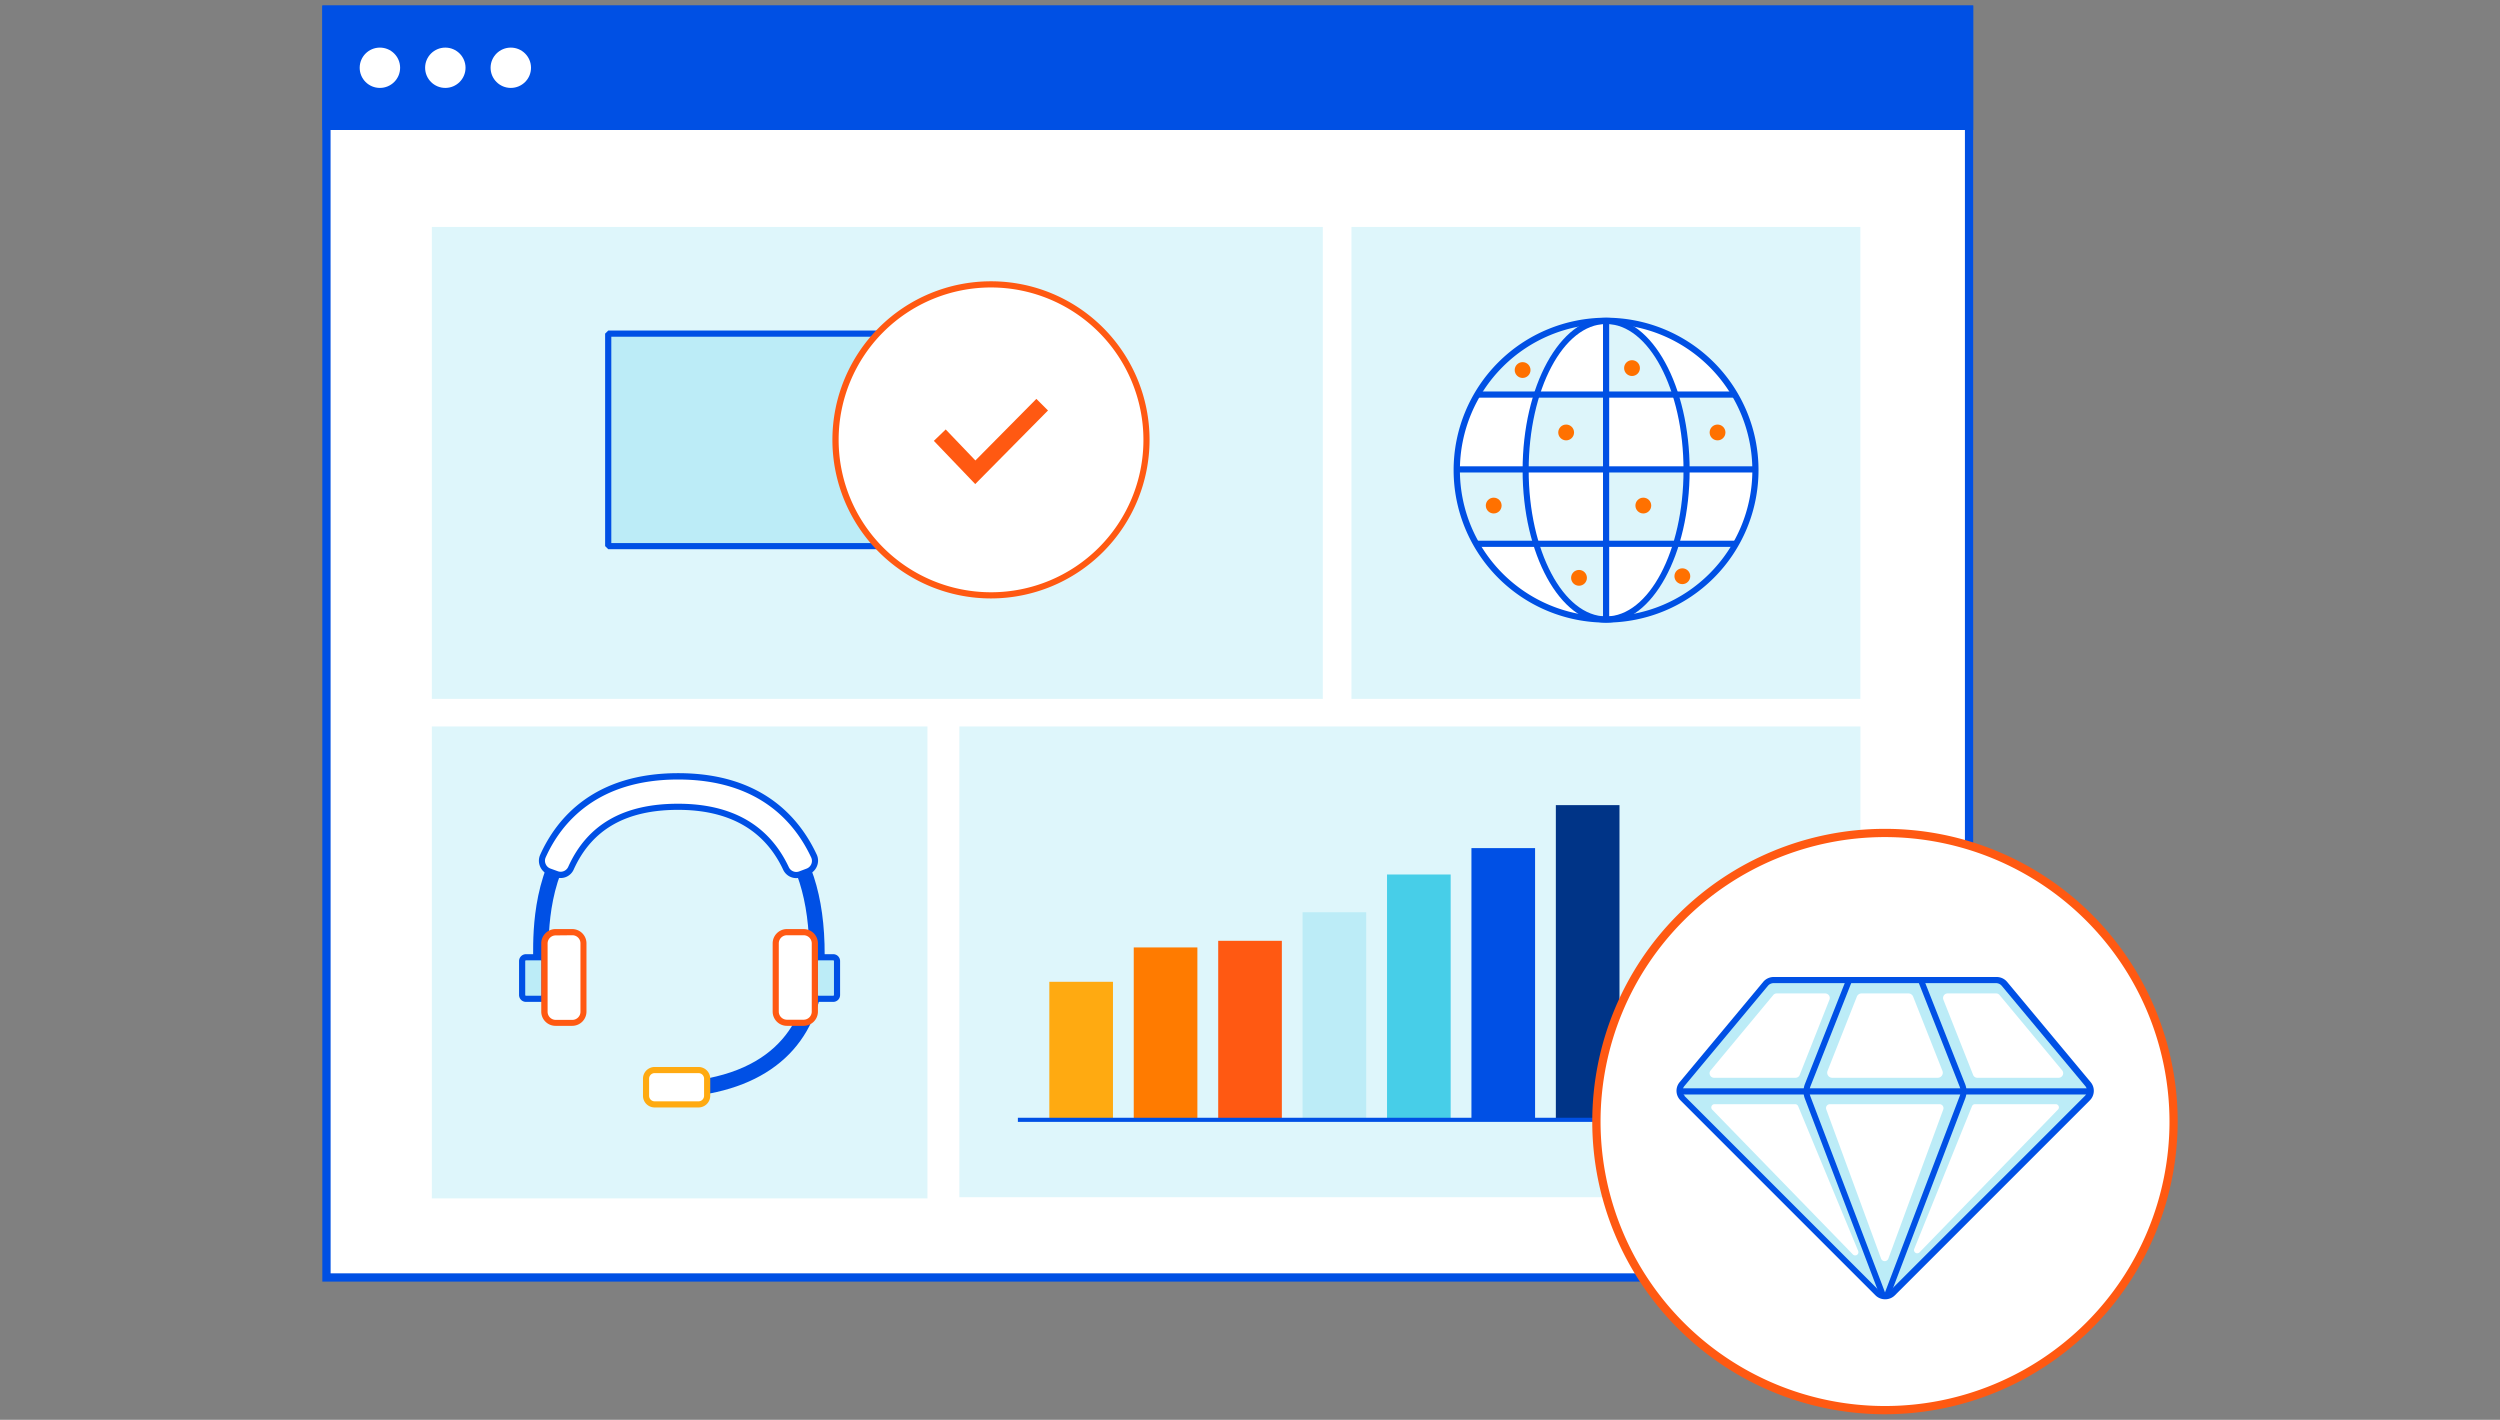
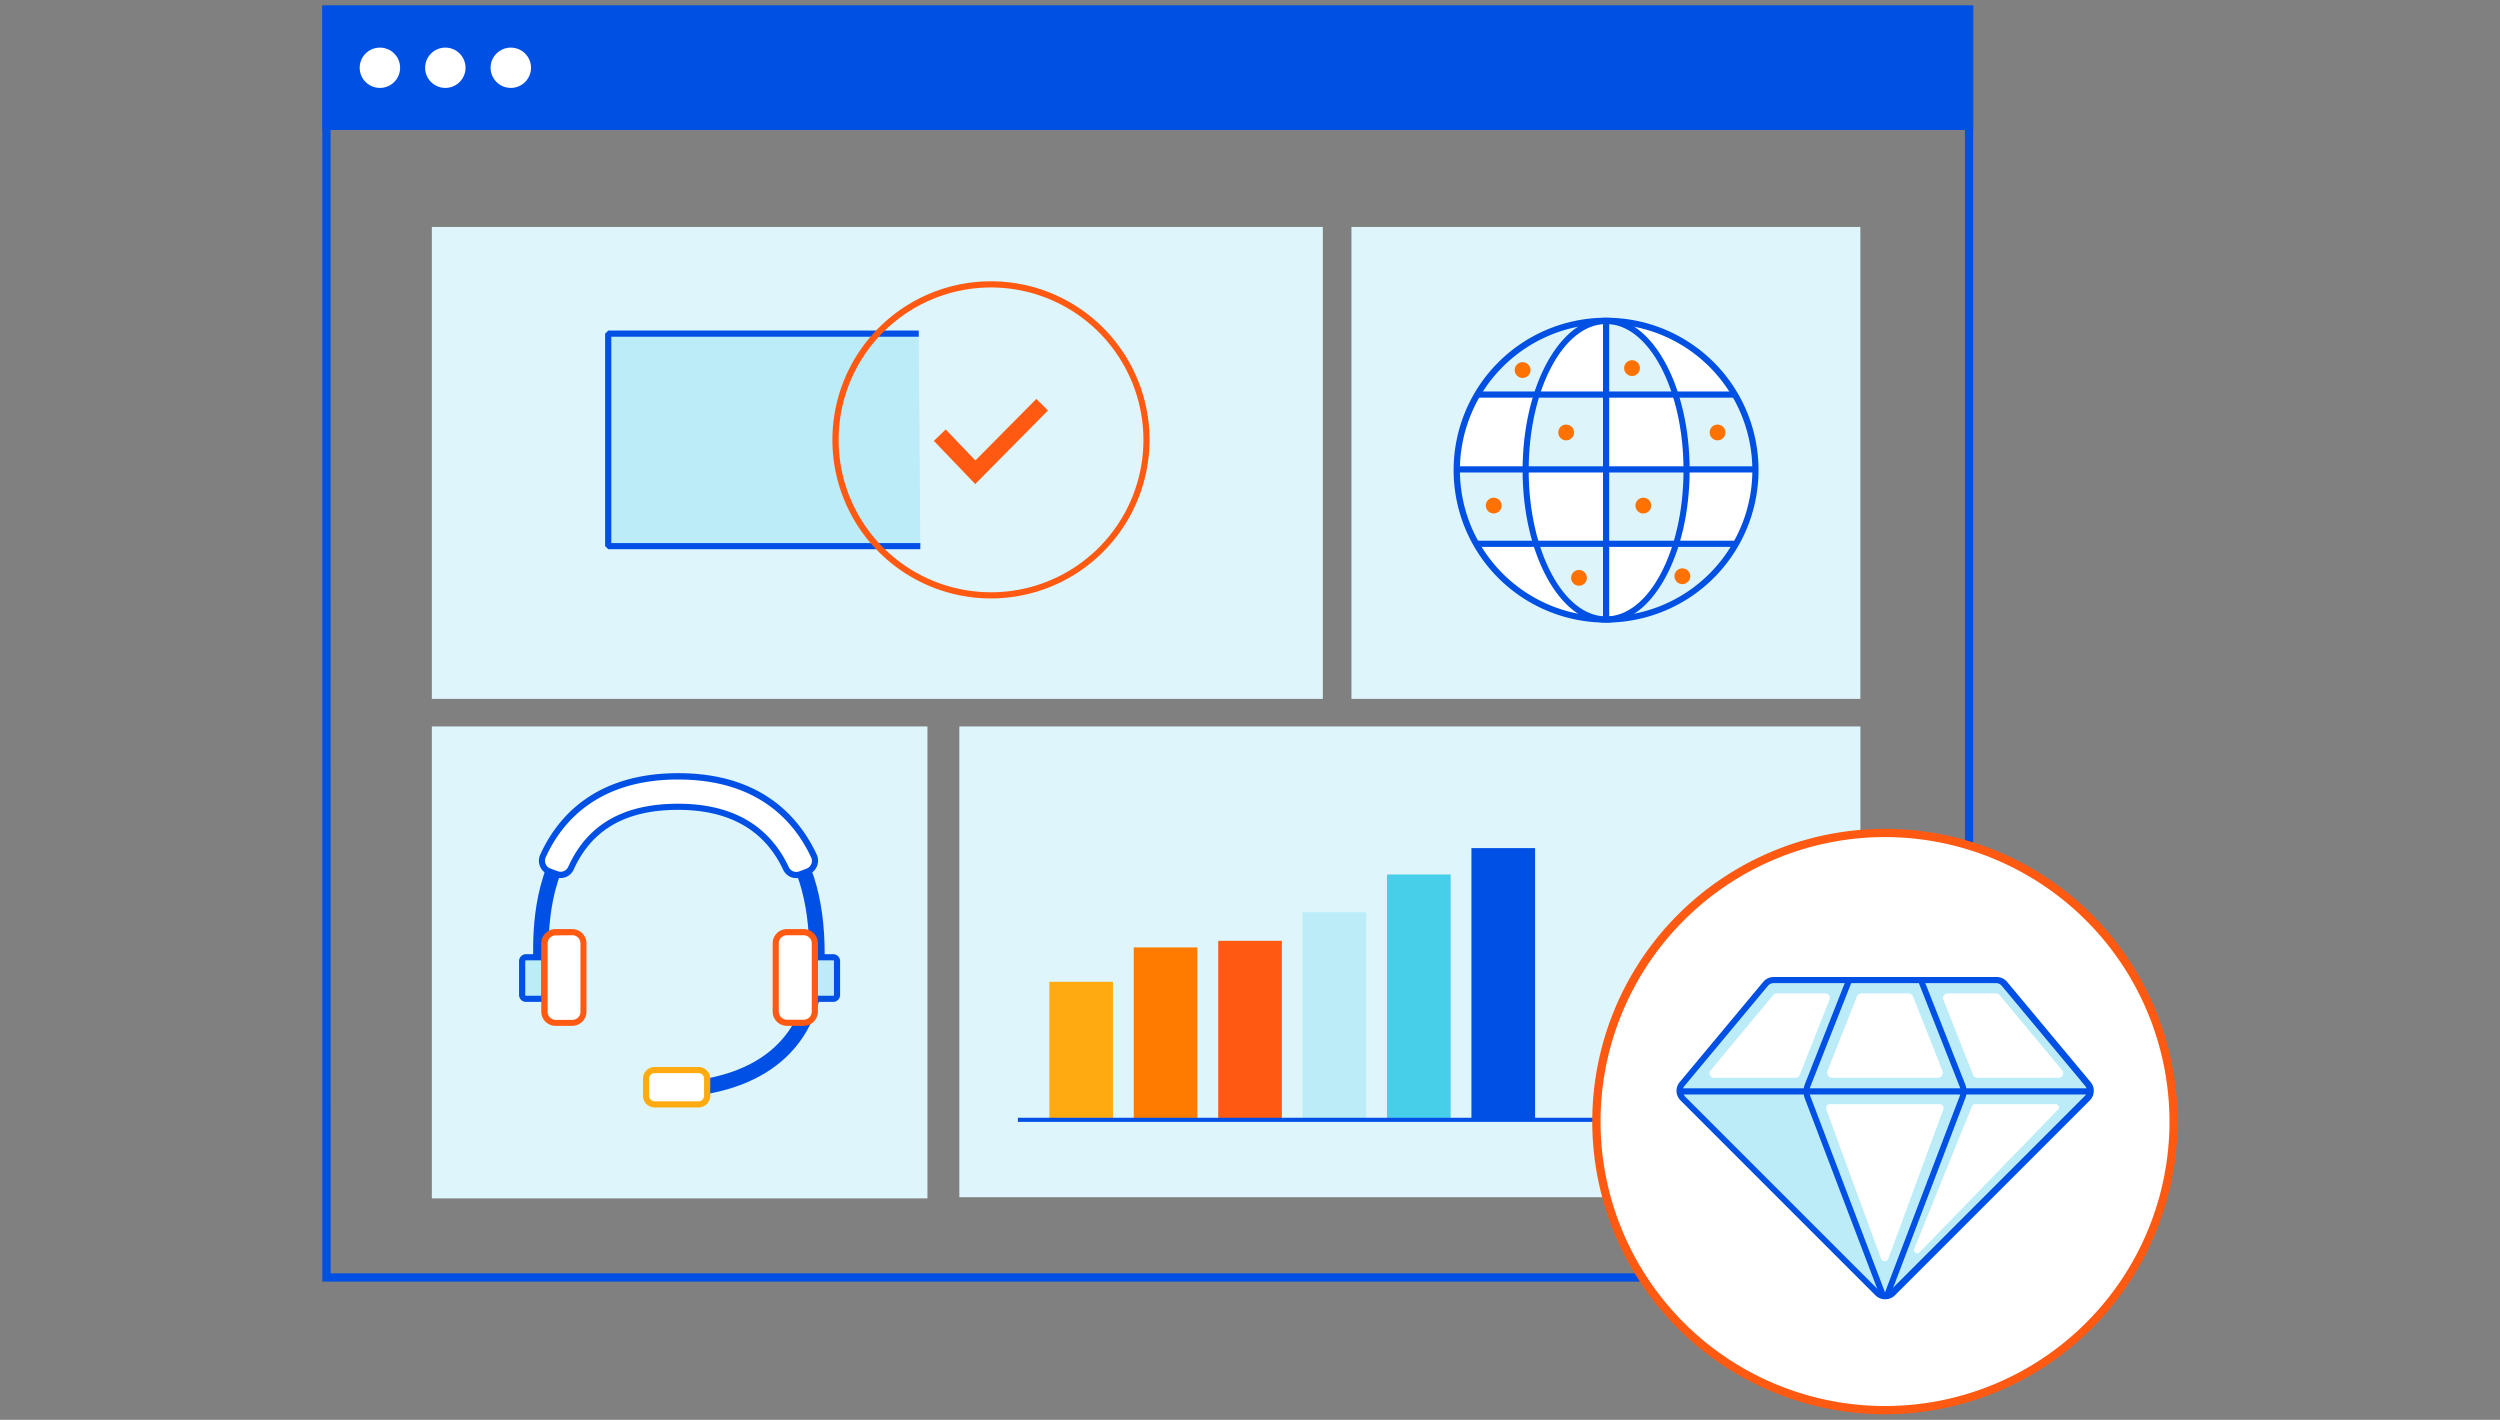
<svg xmlns="http://www.w3.org/2000/svg" id="Layer_1" data-name="Layer 1" viewBox="0 0 449 255">
  <rect x="0" y="0" width="449" height="255" fill="#808080" stroke="none" />
  <defs>
    <style>.cls-1{fill:#fff;}.cls-2{fill:#0050e4;}.cls-3{fill:#def6fb;}.cls-4{fill:#0050e5;}.cls-5{fill:#bcecf7;}.cls-6{fill:#ff5912;}.cls-7{fill:#fa1;}.cls-8{fill:#ff7b00;}.cls-9{fill:#47cee8;}.cls-10{fill:#003487;}.cls-11{fill:#ddf5fa;}.cls-12{fill:#ff7100;}</style>
  </defs>
-   <rect class="cls-1" x="58.63" y="1.74" width="295.01" height="227.69" />
  <path class="cls-2" d="M354.38,230.17H57.89V1H354.38Zm-295-1.48H352.9V2.48H59.37Z" />
  <rect class="cls-2" x="58.63" y="1.74" width="295.01" height="20.86" />
  <path class="cls-2" d="M354.39,23.35H57.89V1h296.5Zm-295-1.49H352.9V2.49H59.37Z" />
  <ellipse class="cls-1" cx="68.23" cy="12.17" rx="3.63" ry="3.62" />
  <ellipse class="cls-1" cx="79.98" cy="12.17" rx="3.63" ry="3.62" />
  <ellipse class="cls-1" cx="91.74" cy="12.17" rx="3.63" ry="3.62" />
  <rect class="cls-3" x="172.3" y="130.47" width="161.83" height="84.55" />
  <rect class="cls-3" x="77.56" y="40.76" width="160.02" height="84.76" />
  <rect class="cls-3" x="242.72" y="40.76" width="91.4" height="84.76" />
  <rect class="cls-3" x="77.56" y="130.47" width="89.01" height="84.76" />
  <path class="cls-4" d="M126.16,196.62l-.43-2.71c16.23-2.56,19.63-13.37,19.63-22v-.36c0-9.94-2.33-17.37-7-22.09-3.92-3.94-9.49-5.94-16.54-5.94s-12.58,2-16.45,5.87c-6.94,7-6.87,18.28-6.84,22v.52H95.75v-.51c0-4-.09-16.16,7.64-23.94,4.41-4.43,10.6-6.68,18.4-6.68s14,2.27,18.49,6.74c5.23,5.26,7.87,13.34,7.83,24v.35C148.1,185.62,140.31,194.39,126.16,196.62Z" />
  <path class="cls-1" d="M143.71,157a2,2,0,0,1-2.56-1.07c-3.45-7.34-10-11.06-19.37-11.06-9.57,0-15.88,3.61-19.25,11A2,2,0,0,1,100,157l-1.35-.49a2,2,0,0,1-1.15-2.74c3.14-7,9.88-14.37,24.3-14.37s21.18,7.39,24.4,14.35a2,2,0,0,1-1.13,2.75Z" />
  <path class="cls-4" d="M143,157.71a2.6,2.6,0,0,1-2.35-1.52c-3.34-7.12-9.69-10.74-18.86-10.74-9.35,0-15.48,3.5-18.74,10.69a2.58,2.58,0,0,1-3.25,1.4l-1.35-.49A2.62,2.62,0,0,1,97,155.62a2.59,2.59,0,0,1,0-2.06c3-6.7,9.78-14.7,24.81-14.7s21.8,8,24.9,14.68a2.59,2.59,0,0,1,0,2.06,2.62,2.62,0,0,1-1.48,1.44l-1.35.5A2.41,2.41,0,0,1,143,157.71Zm-21.21-13.36c9.64,0,16.32,3.82,19.87,11.37a1.48,1.48,0,0,0,1.86.79h0l1.35-.51a1.48,1.48,0,0,0,.82-2c-3-6.41-9.52-14-23.9-14S100.87,147.61,98,154a1.44,1.44,0,0,0,0,1.17,1.46,1.46,0,0,0,.85.82l1.35.49a1.49,1.49,0,0,0,1.86-.81C105.49,148.06,112,144.35,121.78,144.35Z" />
  <rect class="cls-5" x="93.78" y="171.92" width="4.02" height="7.46" rx="0.69" />
  <path class="cls-4" d="M97.11,179.94H94.46a1.25,1.25,0,0,1-1.24-1.24v-6.09a1.25,1.25,0,0,1,1.24-1.24h2.65a1.25,1.25,0,0,1,1.24,1.24v6.09A1.25,1.25,0,0,1,97.11,179.94Zm-2.65-7.46a.13.13,0,0,0-.13.13v6.09a.13.13,0,0,0,.13.13h2.65a.13.13,0,0,0,.13-.13v-6.09a.13.13,0,0,0-.13-.13Z" />
  <rect class="cls-1" x="97.79" y="167.42" width="6.98" height="16.27" rx="2.01" />
  <path class="cls-6" d="M102.77,184.24h-3a2.56,2.56,0,0,1-2.56-2.56V169.43a2.57,2.57,0,0,1,2.56-2.57h3a2.57,2.57,0,0,1,2.56,2.57v12.25A2.56,2.56,0,0,1,102.77,184.24ZM99.8,168a1.45,1.45,0,0,0-1.45,1.46v12.25a1.46,1.46,0,0,0,1.45,1.46h3a1.46,1.46,0,0,0,1.45-1.46V169.43a1.45,1.45,0,0,0-1.45-1.46Z" />
  <rect class="cls-5" x="146.34" y="171.92" width="4.02" height="7.46" rx="0.69" transform="translate(296.7 351.31) rotate(-180)" />
  <path class="cls-4" d="M149.67,179.94H147a1.24,1.24,0,0,1-1.24-1.24v-6.09a1.24,1.24,0,0,1,1.24-1.24h2.64a1.24,1.24,0,0,1,1.24,1.24v6.09A1.24,1.24,0,0,1,149.67,179.94ZM147,172.48a.13.13,0,0,0-.13.13v6.09a.13.13,0,0,0,.13.13h2.64a.13.13,0,0,0,.14-.13v-6.09a.13.13,0,0,0-.14-.13Z" />
  <rect class="cls-1" x="139.36" y="167.42" width="6.98" height="16.27" rx="2.01" transform="translate(285.7 351.11) rotate(-180)" />
  <path class="cls-6" d="M144.33,184.24h-3a2.56,2.56,0,0,1-2.56-2.56V169.43a2.57,2.57,0,0,1,2.56-2.57h3a2.57,2.57,0,0,1,2.57,2.57v12.25A2.56,2.56,0,0,1,144.33,184.24Zm-3-16.27a1.46,1.46,0,0,0-1.46,1.46v12.25a1.47,1.47,0,0,0,1.46,1.46h3a1.46,1.46,0,0,0,1.46-1.46V169.43a1.46,1.46,0,0,0-1.46-1.46Z" />
  <rect class="cls-1" x="118.43" y="189.78" width="6.17" height="10.97" rx="1.55" transform="translate(-73.75 316.78) rotate(-90)" />
  <path class="cls-7" d="M125.45,198.9h-7.87a2.1,2.1,0,0,1-2.1-2.1v-3.07a2.1,2.1,0,0,1,2.1-2.1h7.87a2.11,2.11,0,0,1,2.11,2.1v3.07A2.11,2.11,0,0,1,125.45,198.9Zm-7.87-6.17a1,1,0,0,0-1,1v3.07a1,1,0,0,0,1,1h7.87a1,1,0,0,0,1-1v-3.07a1,1,0,0,0-1-1Z" />
  <polyline class="cls-5" points="165.01 59.92 109.24 59.92 109.24 98.08 165.29 98.08" />
  <polygon class="cls-4" points="165.29 98.64 109.24 98.64 108.68 98.08 108.68 59.92 109.24 59.37 165.01 59.37 165.01 60.48 109.79 60.48 109.79 97.53 165.29 97.53 165.29 98.64" />
-   <circle class="cls-1" cx="177.98" cy="79" r="27.93" />
  <path class="cls-6" d="M178,107.48A28.48,28.48,0,1,1,206.46,79,28.51,28.51,0,0,1,178,107.48Zm0-55.85A27.37,27.37,0,1,0,205.36,79,27.4,27.4,0,0,0,178,51.63Z" />
  <polygon class="cls-6" points="175.15 86.94 167.72 79.18 169.85 77.13 175.18 82.7 186.13 71.64 188.22 73.72 175.15 86.94" />
  <rect class="cls-8" x="193.86" y="179.92" width="30.96" height="11.43" transform="translate(23.7 394.98) rotate(-90)" />
  <rect class="cls-6" x="208.43" y="179.33" width="32.15" height="11.43" transform="translate(39.46 409.55) rotate(-90)" />
  <rect class="cls-5" x="221.02" y="176.76" width="37.28" height="11.43" transform="translate(57.18 422.14) rotate(-90)" />
  <rect class="cls-9" x="232.8" y="173.38" width="44.06" height="11.43" transform="translate(75.73 433.92) rotate(-90)" />
-   <rect class="cls-10" x="256.88" y="167.14" width="56.53" height="11.43" transform="translate(112.29 458.01) rotate(-90)" />
  <rect class="cls-4" x="245.59" y="171" width="48.8" height="11.43" transform="translate(93.27 446.71) rotate(-90)" />
  <rect class="cls-7" x="181.78" y="183.01" width="24.79" height="11.43" transform="translate(5.45 382.9) rotate(-90)" />
  <rect class="cls-4" x="182.81" y="200.75" width="113.7" height="0.74" />
  <circle class="cls-1" cx="338.54" cy="201.43" r="51.83" />
  <path class="cls-6" d="M338.54,254a52.57,52.57,0,1,1,52.57-52.57A52.63,52.63,0,0,1,338.54,254Zm0-103.66a51.09,51.09,0,1,0,51.1,51.09A51.15,51.15,0,0,0,338.54,150.34Z" />
  <path class="cls-5" d="M302.2,197.23l35,35a1.88,1.88,0,0,0,2.67,0l35-35a1.89,1.89,0,0,0,.12-2.54l-15-18a1.89,1.89,0,0,0-1.45-.68H318.52a1.88,1.88,0,0,0-1.45.68l-15,18A1.89,1.89,0,0,0,302.2,197.23Z" />
  <path class="cls-4" d="M338.54,233.35a2.42,2.42,0,0,1-1.72-.72l-35-35a2.42,2.42,0,0,1-.15-3.28l15-18a2.44,2.44,0,0,1,1.88-.88h40.05a2.44,2.44,0,0,1,1.88.88l15,18a2.42,2.42,0,0,1-.15,3.28l-35,35A2.43,2.43,0,0,1,338.54,233.35Zm-36-36.51,35,35a1.34,1.34,0,0,0,1.89,0l35-35a1.32,1.32,0,0,0,.08-1.79l-15-18a1.36,1.36,0,0,0-1-.48H318.52a1.36,1.36,0,0,0-1,.48l-15,18a1.32,1.32,0,0,0,.08,1.79Z" />
  <rect class="cls-4" x="301.85" y="195.46" width="73.39" height="1.11" />
  <path class="cls-4" d="M337.64,232.75l-13.47-35.39a3.67,3.67,0,0,1,0-2.69l7.46-18.9,1,.41-7.46,18.89a2.65,2.65,0,0,0,0,1.9l13.47,35.39Z" />
  <path class="cls-4" d="M339.46,232.72l-1-.39,13.49-35.44a2.43,2.43,0,0,0,0-1.74l-7.49-19,1-.41,7.49,19a3.56,3.56,0,0,1,0,2.55Z" />
-   <path class="cls-1" d="M322.42,198.31H307.94a.58.58,0,0,0-.41,1l25.26,26a.58.58,0,0,0,.95-.61l-10.78-26A.59.59,0,0,0,322.42,198.31Z" />
  <path class="cls-1" d="M354.7,198.31h14.47a.57.57,0,0,1,.41,1l-24.84,25.62a.58.58,0,0,1-.95-.61l10.37-25.62A.59.59,0,0,1,354.7,198.31Z" />
  <path class="cls-1" d="M328.64,198.31h19.71a.71.71,0,0,1,.66.95l-9.86,26.79a.7.7,0,0,1-1.31,0L328,199.26A.7.7,0,0,1,328.64,198.31Z" />
  <path class="cls-1" d="M328.23,192.32,333.49,179a.9.9,0,0,1,.85-.58h8.41a.91.91,0,0,1,.85.58l5.26,13.32a.91.91,0,0,1-.85,1.25H329.08A.91.91,0,0,1,328.23,192.32Z" />
  <path class="cls-1" d="M370.36,192.23l-11.23-13.51a.79.79,0,0,0-.62-.3h-8.72a.82.82,0,0,0-.76,1.12l5.34,13.51a.8.8,0,0,0,.75.52h14.62A.82.82,0,0,0,370.36,192.23Z" />
  <path class="cls-1" d="M307.24,192.23l11.23-13.51a.79.79,0,0,1,.62-.3h8.72a.82.82,0,0,1,.76,1.12l-5.34,13.51a.8.8,0,0,1-.76.52H307.86A.81.81,0,0,1,307.24,192.23Z" />
  <path class="cls-11" d="M315.14,84.34h-12.5A45.65,45.65,0,0,0,300.72,71h10.84A26.74,26.74,0,0,1,315.14,84.34Z" />
  <path class="cls-1" d="M302.64,84.34h12.5a26.78,26.78,0,0,1-3.58,13.4H300.72a35,35,0,0,0,.92-3.56A47.34,47.34,0,0,0,302.64,84.34Z" />
  <path class="cls-1" d="M311.56,71H300.72c-2.46-8-7.08-13.4-12.37-13.4A26.8,26.8,0,0,1,311.56,71Z" />
  <path class="cls-11" d="M300.72,97.74h10.84a26.8,26.8,0,0,1-23.21,13.4C293.64,111.14,298.26,105.75,300.72,97.74Z" />
  <path class="cls-1" d="M302.64,84.34H288.35V71h12.37A45.65,45.65,0,0,1,302.64,84.34Z" />
  <path class="cls-11" d="M288.35,84.34h14.29a47.34,47.34,0,0,1-1,9.84,35,35,0,0,1-.92,3.56H288.35Z" />
  <path class="cls-11" d="M300.72,71H288.35V57.55C293.64,57.55,298.26,62.94,300.72,71Z" />
  <path class="cls-1" d="M288.35,97.74h12.37c-2.46,8-7.08,13.4-12.37,13.4Z" />
  <path class="cls-11" d="M288.35,97.74v13.4c-5.29,0-9.91-5.39-12.38-13.4Z" />
  <path class="cls-1" d="M288.35,84.34v13.4H276a46.07,46.07,0,0,1-1.91-13.4Z" />
  <path class="cls-11" d="M288.35,71V84.34H274.06A46,46,0,0,1,276,71Z" />
  <path class="cls-1" d="M288.35,57.55V71H276C278.44,62.94,283.06,57.55,288.35,57.55Z" />
  <path class="cls-11" d="M288.35,57.55c-5.29,0-9.91,5.39-12.38,13.4H265.14A26.78,26.78,0,0,1,288.35,57.55Z" />
  <path class="cls-1" d="M276,97.74c2.47,8,7.09,13.4,12.38,13.4a26.78,26.78,0,0,1-23.21-13.4Z" />
  <path class="cls-1" d="M265.14,71H276a46,46,0,0,0-1.91,13.39h-12.5A26.64,26.64,0,0,1,265.14,71Z" />
  <path class="cls-11" d="M276,97.74H265.14a26.67,26.67,0,0,1-3.58-13.4h12.5A46.07,46.07,0,0,0,276,97.74Z" />
  <circle class="cls-12" cx="273.46" cy="66.46" r="1.42" />
  <circle class="cls-12" cx="281.28" cy="77.67" r="1.42" />
  <circle class="cls-12" cx="293.11" cy="66.11" r="1.42" />
  <circle class="cls-12" cx="308.47" cy="77.67" r="1.42" />
  <circle class="cls-12" cx="302.15" cy="103.49" r="1.42" />
  <circle class="cls-12" cx="295.14" cy="90.8" r="1.42" />
  <circle class="cls-12" cx="283.59" cy="103.78" r="1.42" />
  <circle class="cls-12" cx="268.27" cy="90.8" r="1.42" />
  <rect class="cls-2" x="287.9" y="57.48" width="1.11" height="53.66" />
  <rect class="cls-2" x="261.63" y="83.75" width="53.66" height="1.11" />
  <rect class="cls-2" x="265.25" y="70.31" width="46.41" height="1.11" />
  <rect class="cls-2" x="265.25" y="97.11" width="46.41" height="1.11" />
  <path class="cls-2" d="M288.46,111.82a27.38,27.38,0,1,1,27.37-27.37A27.41,27.41,0,0,1,288.46,111.82Zm0-53.63a26.26,26.26,0,1,0,26.26,26.26A26.29,26.29,0,0,0,288.46,58.19Z" />
  <path class="cls-2" d="M288.46,111.82c-8.28,0-15-12.28-15-27.37s6.74-27.38,15-27.38,15,12.28,15,27.38S296.74,111.82,288.46,111.82Zm0-53.63c-7.67,0-13.91,11.78-13.91,26.26s6.24,26.26,13.91,26.26,13.9-11.78,13.9-26.26S296.12,58.19,288.46,58.19Z" />
</svg>